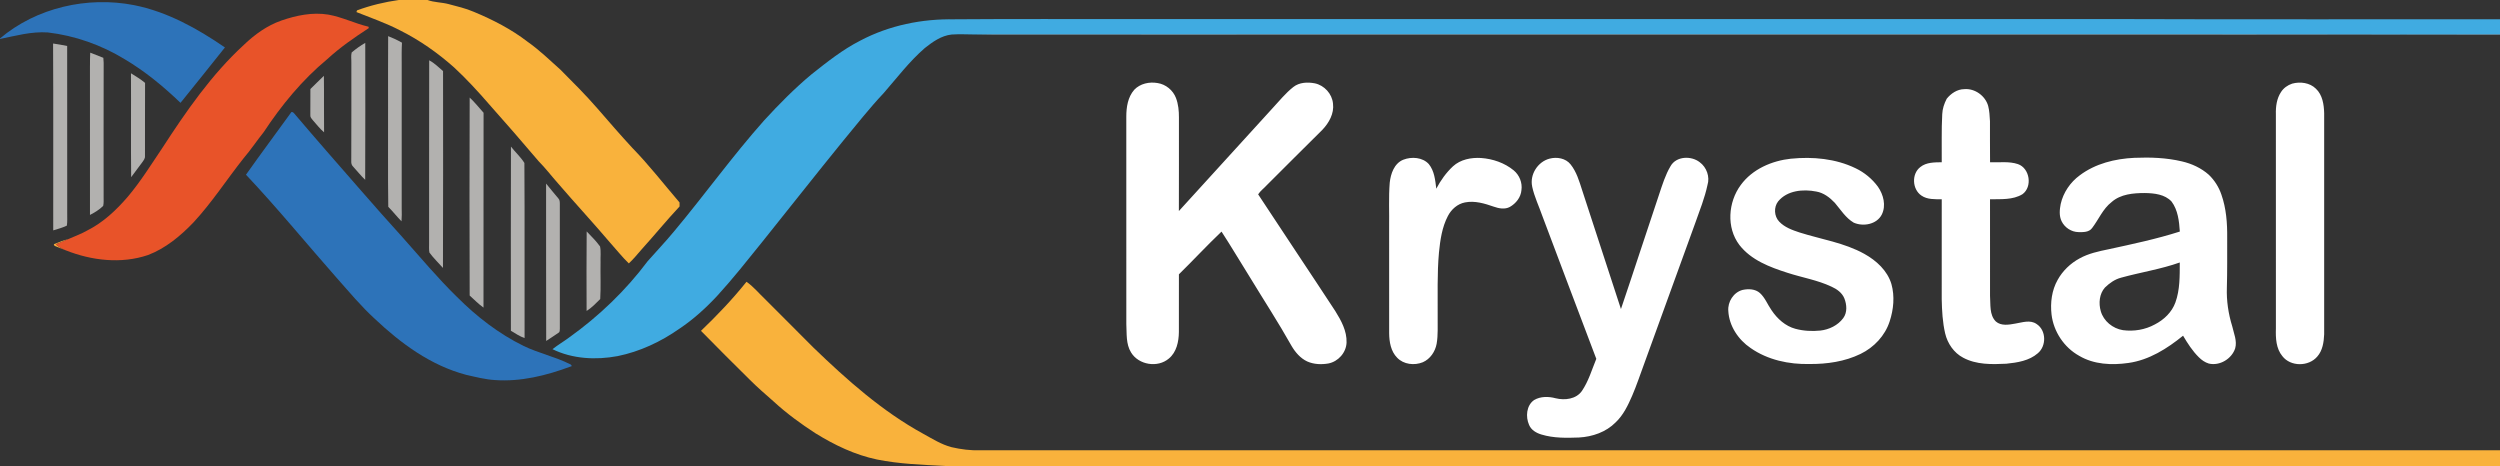
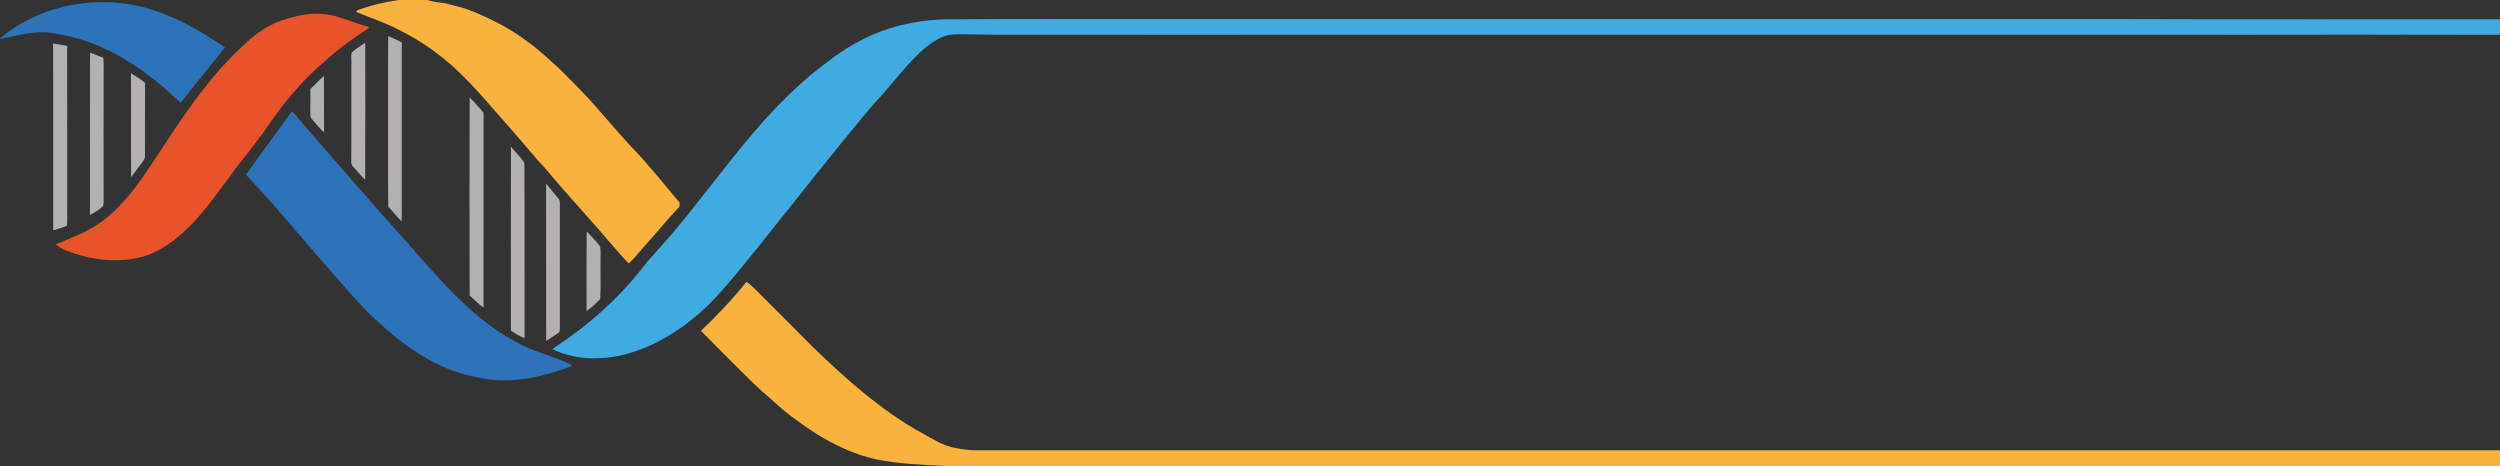
<svg xmlns="http://www.w3.org/2000/svg" version="1.2" baseProfile="tiny-ps" viewBox="0 0 1647 307" width="1647" height="307">
  <rect x="0" y="0" width="1647" height="307" fill="#333333" stroke="none" />
  <title>mark-svg</title>
  <style>
		tspan { white-space:pre }
		.s0 { fill: #f9b23c } 
		.s1 { fill: #2d73b9 } 
		.s2 { fill: #e85329 } 
		.s3 { fill: #40abe1 } 
		.s4 { fill: #b2b1af } 
		.s5 { fill: #ffffff } 
	</style>
  <g id="#f9b23cff">
    <path id="Layer" class="s0" d="m262.77 0h18.88c4.47 1.65 9.34 1.47 13.91 2.7c5.6 1.5 11.3 2.79 16.64 5.11c12.48 5.19 24.62 11.41 35.35 19.68c7.76 5.45 14.58 12.06 21.62 18.37c8.3 8.32 16.63 16.63 24.34 25.51c7.63 8.75 15.19 17.58 23.09 26.09c11.08 11.34 20.77 23.91 31.09 35.93c-0.01 0.87 0 1.75 0.02 2.62c-8.61 9.18-16.55 18.98-25.01 28.3c-2.75 3.13-5.35 6.39-8.42 9.22c-4.36-4.15-8.05-8.93-12.09-13.38c-11.38-13.38-23.31-26.26-34.76-39.57c-4.22-4.74-8.06-9.82-12.54-14.33c-10.76-12.67-21.66-25.22-32.72-37.64c-7.28-8.4-14.81-16.59-22.96-24.15c-10.82-9.62-22.78-18.04-35.76-24.51c-9.2-4.77-19.02-8.16-28.62-12c0.09-0.28 0.28-0.83 0.37-1.11c8.91-3.32 18.19-5.52 27.59-6.85z" />
-     <path id="Layer" class="s0" d="m35.43 160.9c3.18-1.24 6.36-2.55 9.66-3.44c-2.75 1.28-5.58 2.38-8.4 3.48c1.99 1.72 4.29 3.07 6.74 4.01c-2.53-0.94-5.02-1.97-7.52-2.99c-0.12-0.27-0.36-0.81-0.48-1.07z" />
    <path id="Layer" class="s0" d="m461.8 217.96c10.62-10.18 20.8-20.82 29.98-32.32c4.52 3.08 7.96 7.39 11.92 11.11c10.68 10.79 21.45 21.5 32.17 32.23c22.07 21.28 45.25 41.94 72.29 56.76c6.04 3.31 11.95 7.08 18.67 8.85c6.24 1.46 12.66 2.26 19.08 2.06c333.7-0.02 667.4 0 1001.1-0.01v10.35h-1024.32c-15.01-0.81-30.14-1.28-44.93-4.27c-14.52-3.02-28.04-9.55-40.59-17.31c-9.67-6.28-19.02-13.09-27.5-20.91c-5.29-4.66-10.66-9.26-15.63-14.25c-10.81-10.69-21.61-21.41-32.23-32.29z" />
  </g>
  <g id="#2d73b9ff">
    <path id="Layer" class="s1" d="m0 25.33c24-20.32 57.53-27.91 88.2-21.97c21.9 4.33 41.75 15.38 59.99 27.89c-9.7 12.22-19.48 24.36-29.27 36.5c-11.25-10.8-23.38-20.81-36.83-28.77c-15.38-9.37-32.73-15.52-50.62-17.61c-10.68-0.71-21.1 2.18-31.47 4.3v-0.34z" />
    <path id="Layer" class="s1" d="m191.63 74.28c0.48-1.07 1.77-0.15 2.2 0.47c14.43 17 29.14 33.77 43.82 50.57c9.04 10.36 18.13 20.68 27.39 30.85c11.81 13.27 23.22 26.94 35.95 39.37c12.92 12.96 27.59 24.36 44.07 32.41c9.85 4.77 20.71 7.05 30.49 11.98c0.7 0.12 1.76 1.51 0.32 1.55c-15.86 5.91-32.78 10.13-49.82 8.9c-6.45-0.38-12.72-2.04-18.99-3.45c-23.17-6.11-42.99-20.67-60.16-36.9c-9.04-8.25-16.84-17.7-24.96-26.81c-20.01-22.67-39.14-46.12-59.9-68.12c9.7-13.72 19.77-27.19 29.6-40.82z" />
  </g>
  <g id="#e85329ff">
    <path id="Layer" class="s2" d="m185.35 13.54c9.87-3.4 20.49-5.62 30.92-3.92c9.14 1.62 17.52 5.86 26.51 7.98c0.05 0.23 0.13 0.69 0.18 0.92c-9.56 6.23-19.03 12.76-27.43 20.51c-16.41 13.59-30.09 30.28-41.81 48.03c-4.5 5.6-8.46 11.62-13.15 17.08c-11.18 14.08-20.95 29.31-33.22 42.51c-8.51 8.85-18.3 17-29.9 21.39c-17.59 5.94-37 3.65-54.02-3.08c-2.45-0.94-4.75-2.29-6.74-4.01c2.82-1.11 5.65-2.2 8.4-3.48c4.13-1.88 8.46-3.35 12.4-5.63c10.51-5.28 19.21-13.48 26.8-22.35c8.38-9.94 15.25-21.01 22.5-31.77c15.79-24.31 32.44-48.48 53.9-68.19c7.12-6.81 15.29-12.73 24.66-15.98z" />
  </g>
  <g id="#40abe1ff">
    <path id="Layer" class="s3" d="m629.03 12.71c38.61-0.29 77.23-0.11 115.85-0.15c217.09 0 434.18 0 651.27 0c83.62 0.31 167.23 0.06 250.85 0.15v10.06c-81.07-0.16-162.14 0.04-243.21-0.11c-253.97 0.03-507.93-0.05-761.89 0.05c-5.01-0.06-10.02-0.28-15.02 0.04c-6.75 0.74-12.48 4.84-17.66 8.94c-10.13 8.8-18.27 19.56-27.05 29.64c-9.46 10.05-17.98 20.91-26.77 31.53c-18.03 22.16-35.66 44.62-53.54 66.88c-9.6 11.9-19.06 23.92-29.4 35.19c-7.52 8.07-15.73 15.53-24.92 21.66c-12.2 8.55-25.99 15.04-40.63 18.01c-14.31 2.68-29.7 1.91-42.94-4.55c3.48-2.79 7.35-5.02 10.92-7.68c19.66-14.05 37.33-30.96 51.81-50.33c5.76-6.52 11.76-12.83 17.31-19.54c20.18-24.1 38.52-49.71 59.43-73.21c9.8-10.69 20.04-21.04 31.18-30.33c10.23-8.1 20.52-16.3 32.2-22.24c19.04-10.05 40.76-14.44 62.21-13.98z" />
  </g>
  <g id="#b2b1afff">
    <path id="Layer" class="s4" d="m641.9 22.7c253.96-0.1 507.92-0.02 761.89-0.05c81.07 0.15 162.14-0.05 243.21 0.11v0.18c-43.73-0.18-87.47-0.02-131.2-0.08c-274.63 0.02-549.26 0.01-823.88 0.02c-16.68-0.11-33.35 0.21-50.02-0.18z" />
    <path id="Layer" class="s4" d="m255.72 23.81c3.13 1.21 6.18 2.64 9.1 4.31c-0.29 4.71-0.18 9.43-0.18 14.15c0 31.7 0 63.39 0 95.08c0.07 2.82 0.11 5.63-0.13 8.44c-3.05-3.05-5.67-6.49-8.71-9.54c-0.32-21.87-0.05-43.76-0.14-65.62c0.04-15.6-0.08-31.21 0.06-46.82z" />
    <path id="Layer" class="s4" d="m231.67 34.58c2.78-2.37 5.79-4.51 8.96-6.35c0.01 30.08 0.12 60.16-0.05 90.23c-2.91-2.73-5.35-5.9-8.06-8.82c-1.59-1.58-1-3.98-1.1-5.98c0.14-20.74 0.01-41.48 0.05-62.21c0.08-2.28-0.37-4.64 0.21-6.87z" />
    <path id="Layer" class="s4" d="m34.97 28.67c3.11 0.45 6.21 0.98 9.28 1.64c0.05 36.72 0.01 73.45 0.03 110.17c-0.04 2.72 0.18 5.46-0.23 8.15c-2.86 1.4-5.96 2.2-8.99 3.15c-0.05-41.04 0.13-82.08-0.09-123.11z" />
    <path id="Layer" class="s4" d="m59.28 43c-0.02-2.77 0.02-5.54 0.17-8.31c2.86 1.16 5.73 2.32 8.63 3.4c0.08 1.11 0.18 2.23 0.22 3.34c-0.1 29.43-0.02 58.86-0.03 88.29c-0.02 1.96 0.17 3.98-0.28 5.91c-2.49 2.5-5.58 4.34-8.71 5.97c-0.02-32.86 0.01-65.73-0.01-98.59z" />
-     <path id="Layer" class="s4" d="m282.74 39.73c3.46 1.79 6.2 4.61 9.14 7.09c0.02 43.23 0.12 86.47-0.06 129.69c-2.98-3.36-6.27-6.49-8.92-10.12c-0.38-1.96-0.2-3.99-0.22-5.98c0.06-40.22-0.05-80.45 0.06-120.68z" />
    <path id="Layer" class="s4" d="m86.28 48.28c3.17 1.99 6.41 3.89 9.29 6.32c-0.11 16.09 0.01 32.19-0.06 48.28c0.12 1.56-0.94 2.79-1.76 3.98c-2.41 3.31-4.86 6.59-7.34 9.85c-0.27-22.81 0.02-45.62-0.13-68.43z" />
    <path id="Layer" class="s4" d="m204.48 58.65c3.01-2.86 5.85-5.87 8.9-8.7c0.18 12.41-0.05 24.82 0.12 37.23c-2.78-2.34-4.98-5.27-7.39-7.96c-0.74-0.96-1.76-1.9-1.66-3.22c-0.04-5.79 0-11.57 0.04-17.36z" />
    <path id="Layer" class="s4" d="m309.42 64.27c3.34 3.06 6.1 6.68 9.16 10.01c-0.09 42.78 0.02 85.57-0.05 128.36c-3.32-2.32-6.09-5.27-9.11-7.94c-0.14-43.47-0.18-86.95 0-130.42z" />
    <path id="Layer" class="s4" d="m336.61 96.56c2.82 3.7 6.45 6.85 8.86 10.81c0.26 38.44 0.01 76.9 0.12 115.34c-3.26-1.1-6.08-3.08-9.01-4.8c-0.04-40.45-0.09-80.9 0.03-121.35z" />
    <path id="Layer" class="s4" d="m359.75 120.93c2.64 3.35 5.44 6.56 8.15 9.86c0.92 0.94 0.87 2.3 0.91 3.54c-0.04 27.38-0.03 54.76 0.01 82.14c-0.14 0.91 0.16 2.2-0.83 2.72c-2.64 1.93-5.48 3.57-8.16 5.43c-0.12-34.56 0-69.12-0.07-103.69z" />
    <path id="Layer" class="s4" d="m386.5 152.46c3.04 3.19 6.23 6.3 8.81 9.89c0.74 3.38 0.19 6.92 0.34 10.36c-0.16 8.1 0.28 16.24-0.22 24.31c-2.82 2.77-5.6 5.73-8.98 7.84c-0.05-17.47-0.12-34.94 0.05-52.4z" />
  </g>
  <g id="#2b2b29ff">
-     <path id="Layer" fill-rule="evenodd" class="s5" d="m747.23 59.14c3.9-4.08 9.94-5.39 15.38-4.43c5.39 0.81 10.16 4.72 12.11 9.81c1.58 4.12 1.99 8.59 1.96 12.97c-0.02 20.52 0.04 41.03-0.04 61.55c20.59-22.52 41.09-45.1 61.63-67.66c4.47-4.78 8.59-9.98 13.76-14.05c3.95-3.12 9.37-3.34 14.13-2.44c6.31 1.3 11.45 6.94 12.02 13.38c0.84 6.55-2.68 12.71-7.04 17.29c-12.15 12.16-24.45 24.17-36.54 36.39c-1.86 2.08-4.21 3.73-5.74 6.08c16.85 25.7 34.01 51.21 50.84 76.93c3.87 6.23 7.66 13.1 7.41 20.68c-0.21 6.63-5.48 12.56-11.95 13.81c-4.65 0.81-9.61 0.61-13.96-1.32c-4.52-2.11-7.9-6.09-10.37-10.32c-8.59-15.3-18.19-30.01-27.3-45.01c-6.32-10.03-12.3-20.29-18.79-30.22c-9.61 9.12-18.6 18.87-28.07 28.14c0 12.67 0.03 25.35-0.02 38.02c-0.07 6.3-1.51 13.3-6.63 17.49c-7.33 6.23-19.85 4.22-24.86-4.01c-3.5-5.62-2.79-12.49-3.14-18.81c-0.02-45.54 0.01-91.07-0.01-136.61c0-6.19 1-12.83 5.22-17.64zm762.84-4.04c5.3-1.44 11.6-0.67 15.64 3.33c4.36 4.08 5.29 10.41 5.45 16.09c-0.01 48.58-0.01 97.17 0 145.74c-0.21 5.12-1.04 10.71-4.56 14.67c-5.69 6.67-17.54 6.73-22.97-0.29c-4.18-5.02-4.47-11.92-4.27-18.14c0-47.08 0.02-94.15-0.01-141.22c-0.15-5.03 0.53-10.34 3.37-14.62c1.68-2.65 4.37-4.57 7.34-5.55zm-227.66 10.06c2.85-3.58 6.97-6.38 11.68-6.43c6.94-0.58 13.8 4.35 15.7 11.01c0.86 3.28 1 6.71 1.2 10.08c0.06 9.03-0.06 18.07 0.06 27.1c6.09 0.21 12.45-0.78 18.35 1.19c7.88 2.71 9.71 15 2.98 19.85c-6.4 3.87-14.2 3.17-21.36 3.33c-0.02 21.21-0.03 42.42 0.01 63.63c0.43 5.68-0.57 12.49 3.86 16.91c3.54 3.06 8.65 2.11 12.86 1.34c4.55-0.74 9.77-2.66 13.95 0.29c6.44 4.15 6.58 14.46 0.82 19.26c-5.66 4.96-13.52 6.18-20.77 6.9c-9.55 0.48-19.75 0.7-28.41-3.96c-6.14-3.21-10.32-9.38-11.88-16.03c-1.71-7.33-2.09-14.88-2.26-22.38c0.02-21.98 0-43.97 0.01-65.95c-4.53-0.07-9.5 0.25-13.39-2.46c-6.11-4.13-6.6-14.39-0.63-18.85c3.94-3.12 9.24-3.03 14.02-3.1c0.11-10.55-0.25-21.11 0.33-31.65c0.15-3.54 1.27-6.94 2.9-10.07zm87.75 50.33c10.29-7.73 23.27-10.93 35.95-11.51c10.49-0.44 21.13-0.08 31.38 2.36c6.45 1.5 12.67 4.35 17.65 8.78c3.79 3.61 6.65 8.17 8.33 13.13c3.18 9.05 3.9 18.76 3.8 28.29c-0.03 10.99 0.1 21.99-0.21 32.98c-0.31 8.62 0.99 17.22 3.53 25.44c1.06 4.74 3.31 9.61 1.95 14.51c-2.26 6.96-10.2 11.75-17.4 10.04c-2.52-0.77-4.73-2.31-6.56-4.16c-4.2-4.13-7.4-9.15-10.38-14.19c-10.46 8.49-22.42 16.07-36 17.96c-10.92 1.57-22.77 1.05-32.47-4.72c-9.92-5.5-16.84-15.93-18.18-27.18c-0.89-7.78 0.14-15.98 4.04-22.87c3.31-5.96 8.42-10.85 14.4-14.09c5.91-3.28 12.6-4.7 19.16-6.05c15.74-3.41 31.54-6.75 46.91-11.66c-0.45-6.82-1.23-14.15-5.45-19.78c-4.44-4.79-11.43-5.49-17.57-5.6c-7.59 0.01-15.99 0.68-21.93 5.96c-5.78 4.47-8.5 11.45-12.84 17.11c-2.03 2.82-5.85 2.73-8.94 2.67c-4.7-0.04-9.16-2.99-11.18-7.2c-1.69-3.53-1.3-7.58-0.58-11.3c1.7-7.57 6.35-14.38 12.6-18.93zm27.18 67.46c-4.08 1.05-7.61 3.58-10.59 6.47c-3.73 4.16-4.26 10.36-2.77 15.56c1.86 6.59 7.92 11.47 14.59 12.53c7.17 0.97 14.69-0.28 21.06-3.78c5.98-3.07 11.2-8.04 13.52-14.46c3.04-8.42 2.86-17.52 2.88-26.35c-12.59 4.47-25.85 6.47-38.69 10.02zm-472.87-77.72c5.46-2.14 12.69-1.67 16.83 2.87c3.69 4.54 4.25 10.62 4.92 16.21c2.87-5.43 6.48-10.53 10.99-14.73c4.94-4.54 11.98-5.89 18.51-5.49c7.72 0.54 15.47 3.19 21.5 8.14c3.77 3.12 5.8 8.14 5.1 13.02c-0.37 4.73-3.62 8.8-7.64 11.08c-3.34 1.77-7.22 1.01-10.6-0.18c-6.04-2.11-12.51-4.07-18.96-2.79c-4.94 0.94-9.01 4.59-11.27 8.98c-3.84 7.34-5.03 15.7-5.85 23.85c-1.3 14.14-0.75 28.34-0.87 42.52c-0.11 5.93 0.35 11.91-0.68 17.78c-0.95 5.16-4.22 10.03-9.11 12.16c-5.56 2.26-12.61 1.49-16.89-2.97c-4.19-4.21-5.21-10.41-5.28-16.11c-0.03-23.3 0-46.6-0.01-69.9c0.16-9.75-0.39-19.52 0.38-29.24c0.62-5.93 2.93-12.76 8.91-15.2zm84.94 17.68c-1.74-7.91 3.71-16.42 11.49-18.4c4.79-1.26 10.61-0.27 13.82 3.81c3.91 4.89 5.68 11.04 7.57 16.9c8.55 26.13 17.02 52.27 25.59 78.38c8.52-25.13 16.67-50.38 25.14-75.52c2.13-6.35 4.11-12.85 7.55-18.64c3.74-6.62 13.61-6.95 19.19-2.58c4.56 3.32 6.83 9.62 5.12 15.04c-1.8 8.54-5.09 16.63-7.98 24.84c-11.34 31.1-22.55 62.24-33.87 93.34c-2.55 6.89-4.86 13.88-7.76 20.62c-2.76 6.32-5.79 12.74-10.88 17.55c-6.33 6.42-15.3 9.49-24.16 9.98c-8.25 0.31-16.7 0.47-24.68-1.95c-3.38-0.99-6.79-2.94-8.19-6.34c-2.38-5.34-1.82-12.84 3.31-16.39c4.24-2.51 9.54-2.42 14.19-1.17c6 1.47 13.51 0.63 17.31-4.83c4.37-6.42 6.54-14.01 9.47-21.14c-11.94-31.29-23.64-62.66-35.49-93.98c-2.25-6.5-5.32-12.76-6.77-19.52zm170.55-18.36c14.34-1.43 29.39-0.06 42.49 6.29c5.81 2.76 10.92 6.98 14.73 12.17c3.63 5.2 5.49 12.38 2.56 18.31c-3.31 6.54-12.27 8.15-18.54 5.35c-5.26-3.11-8.55-8.47-12.4-13.02c-3.29-3.5-7.37-6.63-12.21-7.46c-8.67-1.72-19.24-0.78-25.19 6.53c-2.93 3.83-2.62 9.72 0.69 13.23c3.57 3.82 8.67 5.63 13.52 7.22c14.25 4.53 29.41 6.72 42.63 14.09c7.89 4.39 15.17 10.99 17.83 19.89c2.25 8.02 1.43 16.72-1.16 24.57c-3.03 9.44-10.33 17.15-19.18 21.44c-10.4 5.07-22.15 6.74-33.62 6.65c-13.56 0.31-27.55-2.66-38.81-10.53c-8.09-5.46-14.16-14.51-14.69-24.4c-0.51-6.03 3.43-12.3 9.38-13.87c3.83-0.84 8.34-0.7 11.43 2.03c3.46 3.13 5.06 7.67 7.72 11.41c3.74 5.56 9.06 10.39 15.66 12.16c5.3 1.44 10.89 1.72 16.34 1.18c5.85-0.64 11.65-3.42 15.2-8.23c2.74-3.74 2.35-8.85 0.73-12.96c-1.5-3.73-4.96-6.17-8.5-7.76c-9.23-4.36-19.38-5.98-29.01-9.13c-11.64-3.72-23.92-8.34-31.66-18.34c-8.67-11.41-7.41-28.24 0.91-39.49c7.66-10.5 20.53-16 33.17-17.35z" />
-   </g>
+     </g>
</svg>